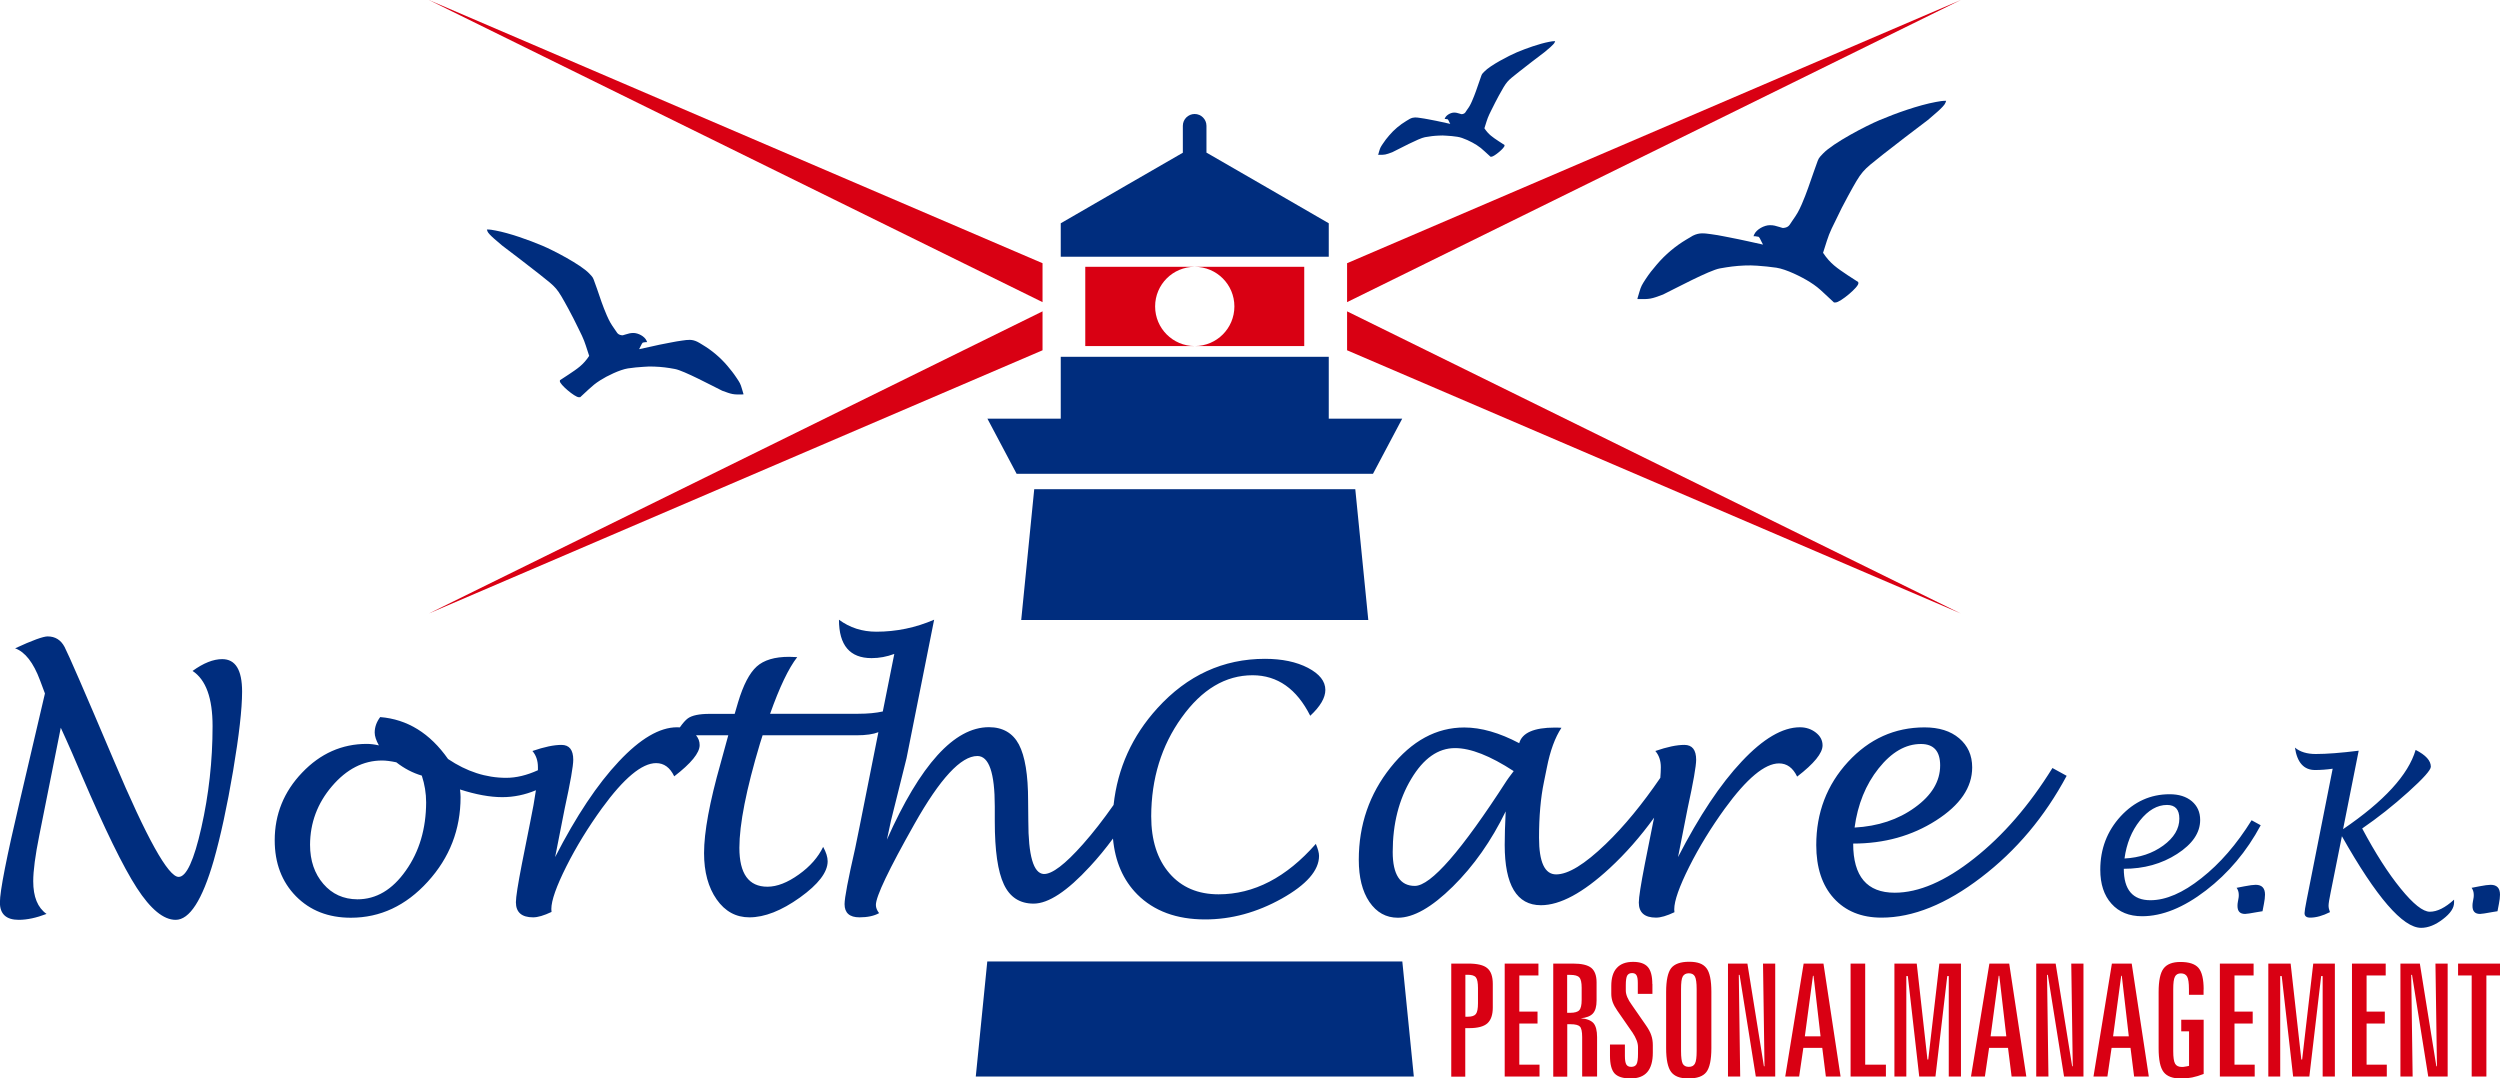
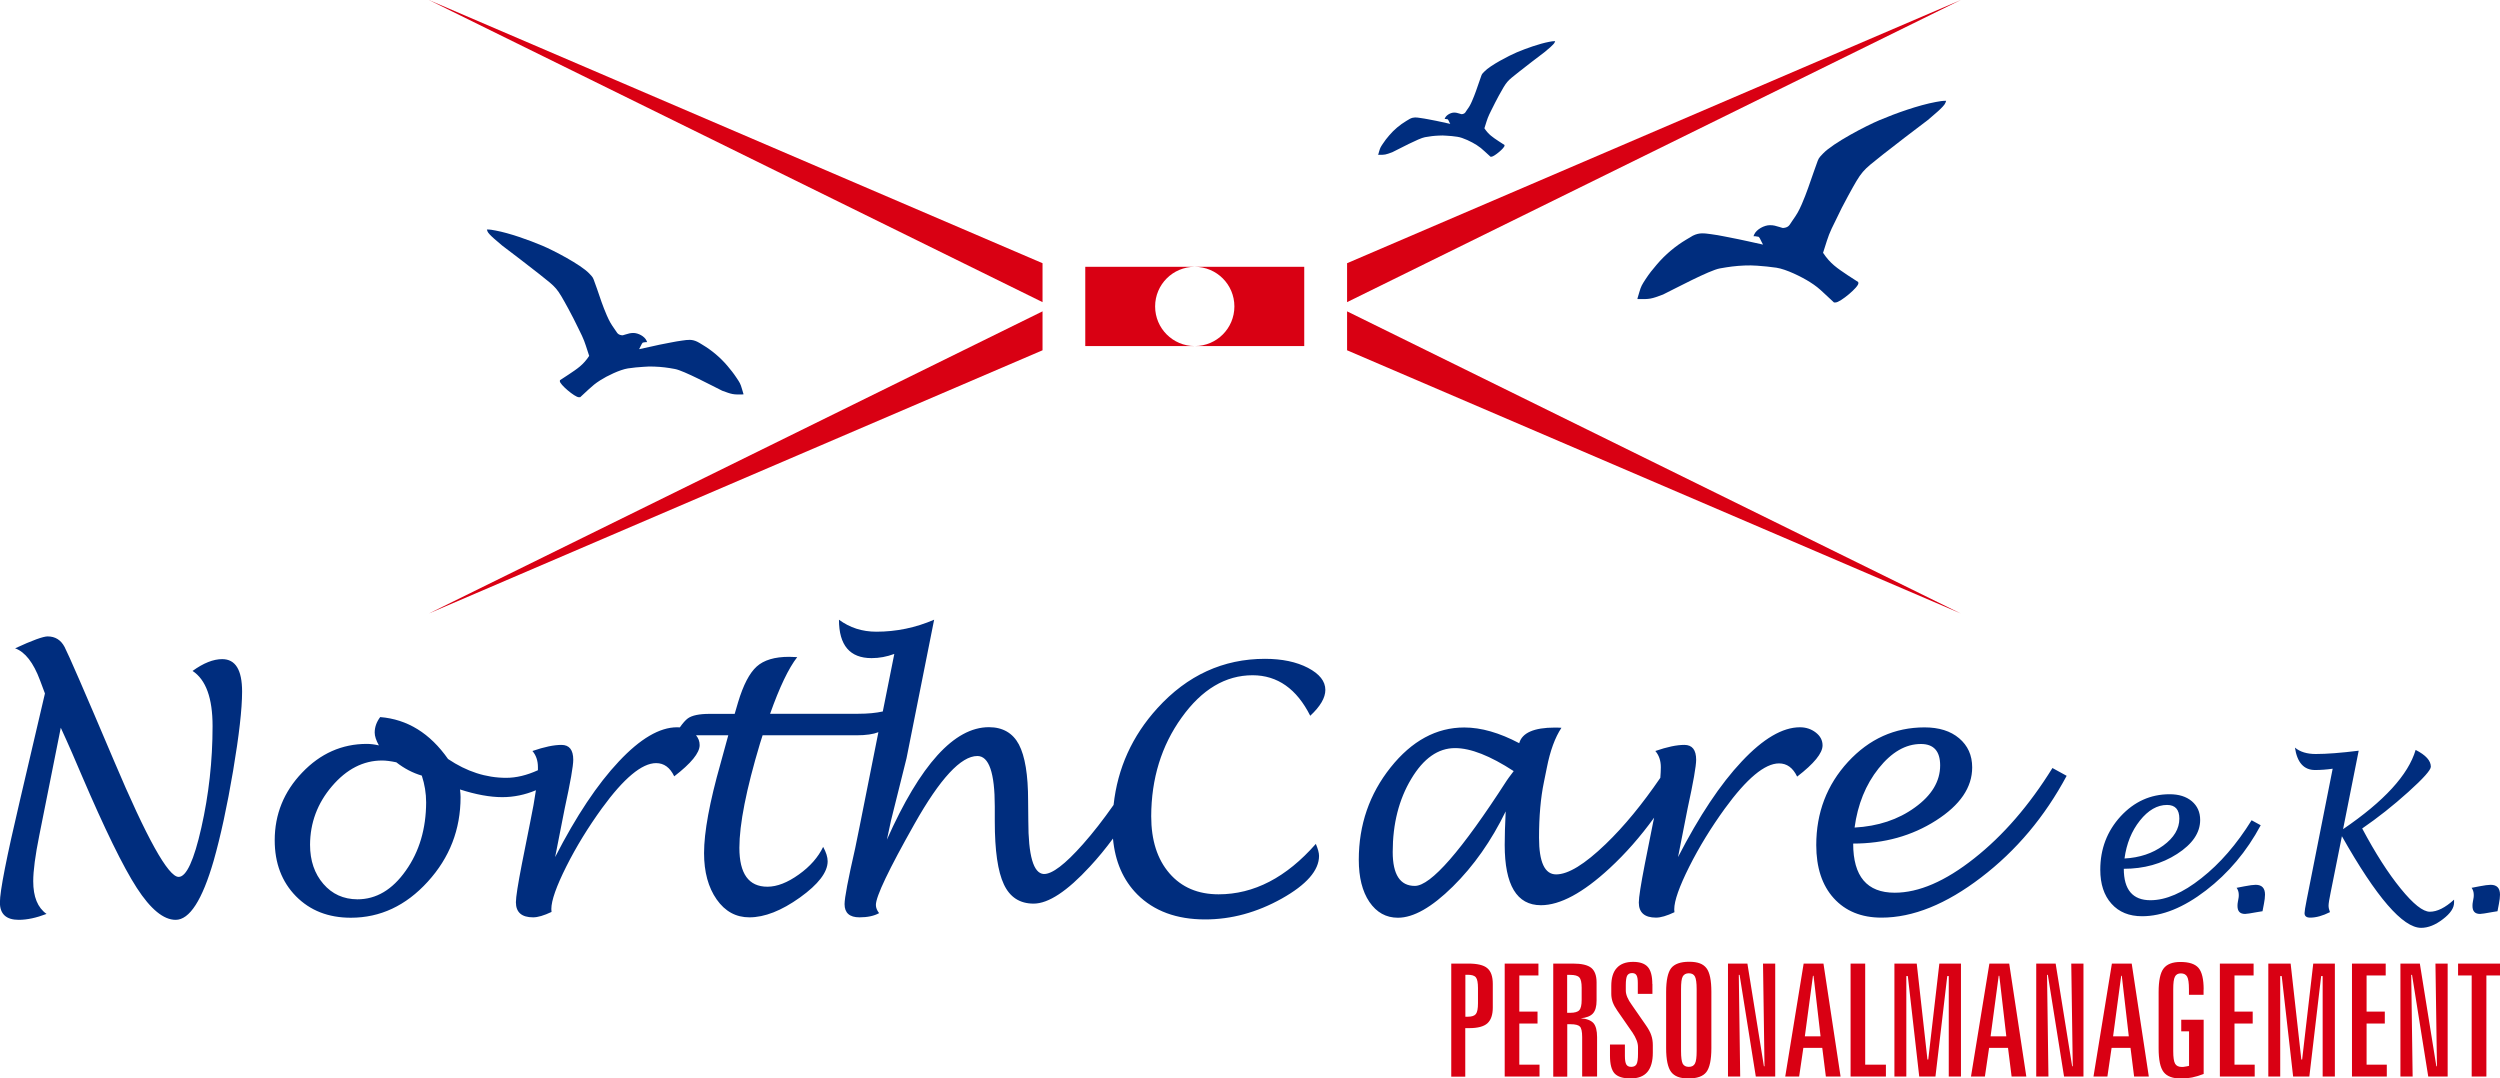
<svg xmlns="http://www.w3.org/2000/svg" id="Ebene_1" data-name="Ebene 1" viewBox="0 0 249.8 107.76">
  <defs>
    <style>
      .cls-1, .cls-2 {
        fill: #d90013;
      }

      .cls-1, .cls-2, .cls-3, .cls-4 {
        stroke-width: 0px;
      }

      .cls-2, .cls-3 {
        fill-rule: evenodd;
      }

      .cls-3, .cls-4 {
        fill: #002d7e;
      }
    </style>
  </defs>
  <path class="cls-1" d="M146.42,97.4v4.19h.25c.39,0,.66-.09.8-.27.14-.18.21-.54.21-1.08v-1.51c0-.54-.07-.9-.21-1.07-.14-.18-.41-.26-.81-.26h-.25ZM145.02,96.28h1.68c.91,0,1.55.15,1.91.46.37.31.55.83.55,1.58v2.35c0,.73-.18,1.25-.54,1.58-.36.32-.96.48-1.8.48h-.41v4.85h-1.4v-11.29h0ZM189.3,96.28h2.22l1.07,9.59h.08l1.11-9.59h2.16v11.29h-1.22v-10.04h-.15l-1.18,10.04h-1.62l-1.14-10.04h-.15v10.04h-1.19v-11.29h0ZM150.35,96.28h3.37v1.19h-1.91v3.61h1.82v1.19h-1.82v4.11h2.02v1.19h-3.48v-11.29h0ZM156.59,97.4v3.8h.3c.45,0,.76-.09.91-.26.16-.17.24-.52.24-1.03v-1.22c0-.52-.08-.87-.24-1.03-.15-.17-.46-.25-.91-.25h-.3ZM155.2,96.28h1.96c.87,0,1.48.14,1.84.43.35.29.53.77.53,1.45v1.82c0,.58-.12,1.01-.36,1.28-.24.27-.65.43-1.22.49.6.04,1.02.21,1.27.48.24.28.36.75.36,1.4v3.94h-1.49v-3.95c0-.55-.08-.9-.23-1.05-.15-.15-.46-.23-.93-.23h-.33v5.24h-1.4v-11.29h0ZM165.11,98.32v.99h-1.46v-1.09c0-.37-.04-.62-.13-.77-.08-.14-.23-.22-.44-.22-.23,0-.39.08-.49.25-.09.16-.14.48-.14.95v.55c0,.41.2.88.6,1.43h0s1.38,1.99,1.38,1.99c.29.41.48.77.57,1.06.1.29.15.62.15.99v.74c0,.86-.19,1.51-.55,1.93-.37.43-.93.64-1.68.64s-1.28-.17-1.59-.5c-.31-.34-.46-.93-.46-1.77v-1.12h1.49v1.15c0,.4.05.68.14.84.09.16.26.24.49.24.26,0,.43-.09.53-.26.1-.18.15-.53.15-1.05v-.66c0-.43-.19-.92-.57-1.49l-.04-.05-1.46-2.11c-.21-.3-.36-.58-.46-.85-.09-.27-.14-.54-.14-.82v-.79c0-.8.18-1.4.55-1.8.37-.41.91-.61,1.63-.61.68,0,1.17.17,1.47.51.3.34.45.91.45,1.7h0ZM171,99.12v5.61c0,1.16-.17,1.96-.5,2.39-.33.43-.93.64-1.79.64s-1.4-.22-1.73-.65c-.33-.44-.5-1.23-.5-2.38v-5.61c0-1.16.17-1.95.5-2.38.33-.42.93-.64,1.8-.64s1.4.21,1.73.64c.33.43.49,1.22.49,2.37h0ZM169.53,98.83c0-.62-.06-1.04-.17-1.25-.11-.22-.32-.33-.61-.33s-.49.11-.61.32c-.12.21-.17.63-.17,1.27v6.18c0,.64.06,1.06.17,1.27.12.21.32.31.61.31s.5-.11.61-.33c.12-.22.17-.64.17-1.26v-6.18h0ZM172.67,96.28h1.93l1.65,10.26h.06l-.15-10.26h1.22v11.29h-1.94l-1.62-10.16h-.08l.14,10.16h-1.22v-11.29h0ZM181.15,97.5l-.81,6.05h1.57l-.7-6.05h-.06ZM180.22,96.28h1.98l1.71,11.29h-1.47l-.36-2.87h-1.89l-.42,2.87h-1.39l1.84-11.29h0ZM184.91,96.28h1.46v10.1h2.07v1.19h-3.53v-11.29h0ZM199.71,97.5l-.81,6.05h1.57l-.7-6.05h-.06ZM198.78,96.28h1.98l1.71,11.29h-1.47l-.36-2.87h-1.89l-.42,2.87h-1.39l1.84-11.29h0ZM203.47,96.28h1.93l1.65,10.26h.06l-.15-10.26h1.22v11.29h-1.94l-1.62-10.16h-.08l.14,10.16h-1.22v-11.29h0ZM211.95,97.5l-.81,6.05h1.57l-.7-6.05h-.06ZM211.02,96.28h1.98l1.71,11.29h-1.47l-.36-2.87h-1.89l-.42,2.87h-1.39l1.84-11.29h0ZM220.18,98.86v.54h-1.46v-.56c0-.62-.06-1.04-.18-1.25-.12-.22-.33-.33-.63-.33-.28,0-.48.11-.59.33-.12.22-.17.64-.17,1.25v6.18c0,.63.06,1.05.19,1.27.12.21.35.32.67.32.08,0,.19,0,.31-.03.12-.02.26-.04.41-.08v-3.45s-.78,0-.78,0v-1.16h2.24v5.42c-.4.16-.78.27-1.15.35-.37.07-.73.11-1.1.11-.83,0-1.42-.22-1.75-.65-.34-.44-.5-1.23-.5-2.38v-5.61c0-1.13.16-1.91.49-2.35.33-.44.89-.66,1.69-.66.87,0,1.47.2,1.81.6.34.4.51,1.12.51,2.16h0ZM221.81,96.28h3.37v1.19h-1.91v3.61h1.82v1.19h-1.82v4.11h2.02v1.19h-3.48v-11.29h0ZM226.66,96.28h2.22l1.07,9.59h.08l1.11-9.59h2.16v11.29h-1.22v-10.04h-.15l-1.18,10.04h-1.62l-1.14-10.04h-.15v10.04h-1.19v-11.29h0ZM235.01,96.28h3.37v1.19h-1.91v3.61h1.82v1.19h-1.82v4.11h2.02v1.19h-3.48v-11.29h0ZM239.86,96.28h1.93l1.65,10.26h.06l-.15-10.26h1.22v11.29h-1.94l-1.62-10.16h-.08l.14,10.16h-1.22v-11.29h0ZM245.6,96.28h4.2v1.19h-1.36v10.1h-1.47v-10.1h-1.36v-1.19h0Z" />
-   <path class="cls-3" d="M120.57,15.26l5.51,3.18,6.69,3.87v3.34h-26.78v-3.34l6.69-3.87,5.51-3.18v-2.69c0-.65.53-1.18,1.18-1.18h0c.65,0,1.18.53,1.18,1.18v2.69h0Z" />
-   <path class="cls-2" d="M108.44,26.66h10.94c2.19,0,3.96,1.77,3.96,3.96s-1.77,3.96-3.96,3.96h-10.94v-7.92h0ZM119.38,26.66h10.94v7.92h-10.94c-2.19,0-3.96-1.77-3.96-3.96s1.77-3.96,3.96-3.96h0Z" />
-   <polygon class="cls-3" points="98.66 41.83 105.99 41.83 105.99 35.65 132.77 35.65 132.77 41.83 140.11 41.83 137.19 47.34 101.58 47.34 98.66 41.83 98.66 41.83" />
-   <path class="cls-3" d="M103.34,48.88h32.08l1.3,13.07h-34.68l1.3-13.07h0ZM140.12,96.07l1.15,11.5h-43.77l1.15-11.5h41.48Z" />
+   <path class="cls-2" d="M108.44,26.66h10.94c2.19,0,3.96,1.77,3.96,3.96s-1.77,3.96-3.96,3.96h-10.94v-7.92h0ZM119.38,26.66h10.94v7.92h-10.94c-2.19,0-3.96-1.77-3.96-3.96s1.77-3.96,3.96-3.96h0" />
  <path class="cls-4" d="M6.07,72.73l-2.14,10.72c-.41,2.03-.61,3.57-.61,4.6,0,1.56.44,2.64,1.33,3.27-1.02.39-1.94.59-2.78.59-1.25,0-1.88-.58-1.88-1.73s.66-4.5,2-10.2l2.5-10.69-.49-1.31c-.66-1.77-1.49-2.84-2.49-3.2,1.72-.8,2.81-1.19,3.25-1.19.75,0,1.32.35,1.69,1.05.37.7,2.02,4.49,4.94,11.38,3.27,7.73,5.42,11.6,6.46,11.6.77,0,1.53-1.64,2.27-4.93.74-3.28,1.12-6.66,1.12-10.14,0-2.79-.66-4.63-2-5.51,1.09-.79,2.08-1.18,2.96-1.18,1.33,0,1.99,1.08,1.99,3.25,0,1.72-.3,4.36-.9,7.92-.6,3.55-1.25,6.54-1.94,8.97-1.14,3.94-2.41,5.91-3.8,5.91-1.21,0-2.5-1.06-3.88-3.19-1.38-2.13-3.21-5.89-5.52-11.28-.74-1.74-1.25-2.91-1.52-3.5l-.55-1.21h0ZM45.97,78.93c.03.26.05.51.05.72,0,3.23-1.09,6.05-3.28,8.45-2.18,2.4-4.75,3.6-7.68,3.6-2.24,0-4.07-.71-5.49-2.15-1.41-1.44-2.12-3.3-2.12-5.59,0-2.6.92-4.86,2.74-6.76,1.82-1.91,3.98-2.87,6.46-2.87.38,0,.78.05,1.21.15-.28-.5-.42-.93-.42-1.28,0-.54.18-1.06.55-1.55,2.72.22,4.98,1.62,6.78,4.19,1.86,1.25,3.79,1.88,5.81,1.88,1,0,2.05-.25,3.17-.76,0-.1,0-.21,0-.3,0-.65-.18-1.19-.55-1.62,1.18-.41,2.15-.61,2.9-.61.79,0,1.18.5,1.18,1.49,0,.61-.28,2.23-.85,4.84l-.96,4.88c2.1-4.1,4.23-7.29,6.37-9.56,2.13-2.27,4.07-3.41,5.81-3.41.09,0,.19,0,.28.01.3-.43.57-.73.8-.9.42-.3,1.14-.45,2.16-.45h2.52l.34-1.16c.52-1.73,1.14-2.92,1.86-3.57.72-.65,1.8-.97,3.24-.97.17,0,.44.01.81.03-.87,1.12-1.77,3.01-2.71,5.66h8.81c.96,0,1.77-.08,2.45-.23l1.15-5.75c-.75.28-1.5.42-2.27.42-2.17,0-3.26-1.28-3.26-3.84,1.08.8,2.32,1.2,3.74,1.2,2,0,3.92-.4,5.77-1.2l-2.76,13.85c-.03.15-.55,2.23-1.55,6.22-.08.34-.21.97-.41,1.91,3.33-7.49,6.73-11.24,10.19-11.24,1.38,0,2.39.58,3,1.73.61,1.16.92,3.03.92,5.62l.02,2.01c0,3.48.51,5.25,1.54,5.31.83.03,2.13-.96,3.92-2.98,1.01-1.14,2.03-2.45,3.06-3.92.4-3.68,1.86-6.9,4.38-9.67,2.99-3.29,6.58-4.93,10.75-4.93,1.7,0,3.13.3,4.29.9,1.16.61,1.74,1.34,1.74,2.21,0,.78-.5,1.64-1.51,2.58-1.35-2.69-3.27-4.04-5.75-4.05-2.72,0-5.08,1.41-7.1,4.23-2.02,2.81-3.03,6.1-3.04,9.86,0,2.4.61,4.3,1.82,5.7,1.21,1.4,2.85,2.1,4.91,2.1,3.53,0,6.77-1.68,9.72-5.04.21.5.32.9.32,1.2,0,1.45-1.25,2.88-3.73,4.27-2.49,1.39-5.04,2.08-7.65,2.08-2.86,0-5.12-.84-6.78-2.5-1.41-1.42-2.22-3.28-2.43-5.58-.74,1-1.5,1.93-2.3,2.79-2.28,2.48-4.16,3.71-5.63,3.71-1.38,0-2.37-.64-2.97-1.92-.61-1.29-.91-3.38-.91-6.29v-1.49c0-3.37-.58-5.05-1.74-5.05-1.64,0-3.73,2.26-6.28,6.78-2.57,4.55-3.86,7.25-3.86,8.1,0,.28.11.55.32.82-.5.28-1.16.42-1.96.42-.99,0-1.49-.44-1.49-1.32,0-.62.35-2.47,1.06-5.58.02-.1.17-.82.44-2.16l1.88-9.44c-.5.2-1.23.31-2.18.31h-9.39c-.11.37-.2.64-.26.82-1.38,4.6-2.06,8.08-2.06,10.42,0,2.59.93,3.89,2.8,3.89.96,0,2.01-.41,3.14-1.22,1.14-.81,1.94-1.74,2.43-2.76.3.54.45,1.02.45,1.44,0,1.09-.93,2.3-2.77,3.62-1.85,1.32-3.53,1.98-5.05,1.98-1.34,0-2.43-.59-3.27-1.79-.84-1.2-1.26-2.74-1.26-4.63,0-2.1.55-5.08,1.65-8.96l.77-2.81h-2.82c-.14,0-.27,0-.4,0,.24.29.36.61.36.98,0,.78-.85,1.82-2.54,3.12-.42-.88-1.02-1.32-1.81-1.32-1.42,0-3.23,1.51-5.42,4.52-1.36,1.88-2.55,3.81-3.55,5.8-1,2-1.5,3.41-1.5,4.26l.02.29c-.76.36-1.37.54-1.84.54-1.14,0-1.72-.5-1.72-1.51,0-.51.2-1.79.6-3.84l.83-4.17c.25-1.21.44-2.27.57-3.18-1.1.46-2.22.69-3.36.69-1.24,0-2.65-.26-4.23-.77h0ZM42.15,77.5c-.92-.27-1.77-.72-2.55-1.33-.57-.12-1.04-.18-1.42-.18-1.88,0-3.55.86-5.01,2.57-1.46,1.71-2.18,3.66-2.19,5.85,0,1.59.45,2.89,1.33,3.91.88,1.02,2.01,1.53,3.4,1.54,1.88,0,3.49-.95,4.84-2.87,1.35-1.9,2.02-4.18,2.03-6.81,0-.92-.15-1.81-.43-2.67h0ZM150.46,81.05c-1.44,2.96-3.2,5.47-5.3,7.54-2.1,2.07-3.92,3.11-5.48,3.11-1.19,0-2.13-.53-2.85-1.58-.71-1.05-1.06-2.46-1.06-4.21,0-3.49,1.06-6.57,3.18-9.23,2.12-2.66,4.58-3.99,7.36-3.99,1.69,0,3.52.53,5.49,1.57.29-1.04,1.48-1.56,3.56-1.56.14,0,.35,0,.66.02-.64.97-1.13,2.3-1.46,3.99l-.29,1.43c-.33,1.58-.49,3.44-.49,5.56,0,2.45.57,3.67,1.71,3.67,1.21,0,2.85-1.01,4.95-3.03,1.85-1.78,3.66-3.99,5.46-6.62.03-.4.05-.75.05-1.06,0-.65-.18-1.19-.55-1.62,1.18-.41,2.15-.61,2.9-.61.79,0,1.18.5,1.18,1.49,0,.61-.28,2.23-.85,4.84l-.96,4.88c2.11-4.1,4.23-7.29,6.37-9.56,2.13-2.27,4.07-3.41,5.81-3.41.61,0,1.14.18,1.59.53.45.35.67.78.67,1.28,0,.78-.85,1.82-2.54,3.12-.42-.88-1.02-1.32-1.81-1.32-1.42,0-3.23,1.51-5.42,4.52-1.36,1.88-2.55,3.81-3.55,5.8-1,2-1.5,3.41-1.5,4.26l.02.29c-.76.36-1.37.54-1.84.54-1.14,0-1.72-.5-1.72-1.51,0-.51.2-1.79.6-3.84l.83-4.17.1-.47c-1.38,1.91-2.86,3.59-4.45,5.06-2.66,2.46-4.95,3.69-6.86,3.69-2.41,0-3.62-2.01-3.62-6.03,0-.84.03-1.97.1-3.39h0ZM151.25,77.05c-2.35-1.53-4.3-2.3-5.86-2.3-1.69,0-3.15,1.02-4.38,3.08-1.23,2.05-1.85,4.48-1.85,7.3,0,2.26.74,3.39,2.21,3.39,1.6,0,4.66-3.51,9.18-10.52.05-.09.29-.41.69-.94h0ZM185.17,84.3c0,3.27,1.38,4.9,4.15,4.9,2.4,0,5.05-1.14,7.94-3.43,2.89-2.28,5.5-5.29,7.82-9.03l1.42.78c-2.19,4.09-5.03,7.47-8.54,10.15-3.5,2.68-6.82,4.02-9.96,4.02-2.01,0-3.6-.65-4.77-1.94-1.17-1.29-1.75-3.07-1.75-5.31,0-3.24,1.06-6.01,3.17-8.31,2.12-2.3,4.67-3.45,7.65-3.45,1.44,0,2.6.36,3.46,1.09.86.73,1.3,1.69,1.3,2.91,0,2-1.2,3.76-3.61,5.3-2.41,1.54-5.17,2.31-8.3,2.31h0ZM185.31,82.69c2.34-.13,4.35-.79,6.03-2.01,1.68-1.21,2.52-2.61,2.52-4.2,0-1.42-.64-2.14-1.92-2.14-1.53,0-2.93.81-4.23,2.44-1.29,1.62-2.09,3.6-2.4,5.91h0ZM212.21,86.81c0,2.09.89,3.14,2.66,3.14,1.54,0,3.24-.73,5.09-2.2,1.86-1.46,3.53-3.39,5.02-5.79l.91.5c-1.4,2.62-3.23,4.79-5.47,6.51-2.24,1.72-4.37,2.58-6.38,2.58-1.29,0-2.31-.41-3.06-1.25-.75-.83-1.12-1.97-1.12-3.4,0-2.08.68-3.85,2.03-5.33,1.36-1.47,2.99-2.21,4.9-2.21.92,0,1.66.23,2.22.7.55.47.83,1.09.83,1.87,0,1.28-.77,2.41-2.31,3.4-1.54.99-3.31,1.48-5.32,1.48h0ZM212.29,85.78c1.5-.08,2.79-.51,3.86-1.29,1.07-.78,1.61-1.68,1.61-2.69,0-.91-.41-1.37-1.23-1.37-.98,0-1.88.52-2.71,1.56-.83,1.04-1.34,2.31-1.54,3.79h0ZM223.49,88.71l.77-.15c.52-.1.89-.15,1.13-.15.62,0,.93.33.93.98,0,.26-.04.57-.11.93l-.14.73-.49.08c-.7.13-1.12.19-1.25.19-.51,0-.76-.26-.76-.8,0-.14.01-.28.04-.42l.05-.28c.03-.12.04-.25.04-.39,0-.3-.08-.54-.23-.74h0ZM234.01,83.52l-1.13,5.65c-.14.67-.21,1.11-.21,1.32s.05.41.14.65c-.73.37-1.39.55-1.98.55-.37,0-.56-.15-.56-.45,0-.16.07-.61.22-1.36l2.59-13.07c-.63.09-1.21.13-1.76.13-1.12,0-1.79-.75-2.01-2.24.51.43,1.21.64,2.08.64,1.09,0,2.52-.11,4.29-.33l-1.56,7.84c4.1-2.79,6.52-5.43,7.25-7.92,1.02.52,1.52,1.08,1.52,1.68,0,.33-.75,1.17-2.26,2.53-1.51,1.36-3.04,2.57-4.6,3.64,1.31,2.46,2.59,4.47,3.85,6.01,1.25,1.54,2.22,2.31,2.91,2.31.73,0,1.54-.4,2.42-1.21v.28c.01.54-.36,1.1-1.11,1.67-.75.58-1.48.87-2.18.87-1.83,0-4.47-3.05-7.92-9.16h0ZM246.97,88.71l.77-.15c.52-.1.89-.15,1.13-.15.62,0,.93.33.93.98,0,.26-.04.57-.11.93l-.14.73-.49.08c-.7.13-1.12.19-1.25.19-.51,0-.76-.26-.76-.8,0-.14.01-.28.04-.42l.05-.28c.03-.12.04-.25.04-.39,0-.3-.08-.54-.23-.74h0Z" />
  <polygon class="cls-2" points="42.85 61.3 104.17 35 104.17 31.11 42.85 61.3 42.85 61.3" />
  <polygon class="cls-2" points="195.92 61.3 134.6 35 134.6 31.11 195.92 61.3 195.92 61.3" />
  <polygon class="cls-2" points="42.85 0 104.17 26.3 104.17 30.19 42.85 0 42.85 0" />
  <polygon class="cls-2" points="195.92 0 134.6 26.3 134.6 30.19 195.92 0 195.92 0" />
  <path class="cls-3" d="M163.61,29.84c.06-.2.12-.41.18-.61.19-.66.27-.76.64-1.34.37-.56.68-.95,1.12-1.46.84-.99,1.85-1.84,2.96-2.5.29-.18.47-.29.64-.38.66-.33,1.14-.24,1.83-.15.44.06.87.13,1.35.23.45.09.9.18,1.36.27.33.07.65.14.98.21.5.11,1,.22,1.49.33-.06-.11-.11-.22-.17-.33-.05-.11-.11-.22-.16-.32-.04-.04-.08-.09-.11-.13-.04,0-.09-.02-.13-.02-.05,0-.11-.02-.17-.03-.07,0-.14,0-.21-.01.02-.06.05-.11.07-.17.23-.52,1.01-.93,1.57-.93.39,0,.57.07.95.18.3.09.31.14.61.06.38-.1.45-.36.68-.68.46-.65.63-.94.95-1.67.47-1.08.81-2.13,1.2-3.24.08-.23.17-.47.25-.7.23-.65.2-.62.68-1.12,1.02-1.06,4.27-2.75,5.62-3.32,1.63-.69,3.9-1.5,5.64-1.82.39-.07.63-.12,1.03-.12-.02.07-.04.13-.07.2-.14.41-1.38,1.38-1.77,1.73-1.5,1.14-3,2.27-4.48,3.44-2.13,1.7-2.06,1.55-3.49,4.16-.44.79-.82,1.56-1.21,2.38-.14.29-.28.57-.42.86-.39.81-.58,1.59-.86,2.42.73,1.1,1.41,1.53,2.46,2.24.35.23.7.45,1.05.68,0,.04.01.07.02.11.05.38-1.81,1.93-2.27,1.93h-.17c-.33-.31-.67-.62-1-.93-.52-.49-.81-.73-1.41-1.11-.82-.52-2.36-1.28-3.34-1.43-.65-.1-1.27-.15-1.91-.2-.46-.03-.82-.04-1.28-.02-.92.04-1.56.13-2.46.29-1.06.19-4.53,2.05-5.68,2.61-1.17.44-1.31.48-2.54.45h0Z" />
  <path class="cls-3" d="M137.7,15.49c.03-.12.07-.24.1-.35.11-.38.15-.44.37-.77.21-.32.39-.55.64-.84.48-.57,1.07-1.06,1.7-1.44.17-.1.27-.17.37-.22.38-.19.65-.14,1.05-.08.25.03.5.08.78.13.26.05.52.1.78.15.19.04.37.08.56.12.29.06.57.12.86.19-.03-.06-.06-.13-.1-.19-.03-.06-.06-.12-.09-.19-.02-.03-.04-.05-.07-.08-.03,0-.05,0-.08-.01-.03,0-.06-.01-.1-.02-.04,0-.08,0-.12,0,.01-.03.03-.06.04-.1.13-.3.58-.54.9-.54.22,0,.33.04.54.1.17.05.18.08.35.04.22-.06.26-.2.39-.39.27-.37.36-.54.54-.96.27-.62.47-1.22.69-1.86.05-.13.1-.27.14-.4.13-.38.11-.36.39-.64.58-.61,2.45-1.58,3.23-1.91.93-.39,2.24-.86,3.24-1.05.22-.04.36-.07.59-.07-.01.04-.02.08-.04.11-.08.24-.79.79-1.02.99-.86.66-1.72,1.3-2.57,1.98-1.22.97-1.18.89-2.01,2.39-.25.46-.47.9-.7,1.36-.08.17-.16.33-.24.49-.22.46-.33.91-.49,1.39.42.63.81.88,1.41,1.28.2.13.4.26.6.39,0,.02,0,.04,0,.06.03.22-1.04,1.11-1.3,1.11h-.1c-.19-.18-.38-.36-.58-.53-.3-.28-.47-.42-.81-.64-.47-.3-1.35-.74-1.92-.82-.37-.06-.73-.09-1.1-.11-.26-.02-.47-.03-.73-.01-.53.02-.9.07-1.41.16-.61.11-2.6,1.18-3.26,1.5-.67.25-.75.28-1.46.26h0Z" />
  <path class="cls-3" d="M74.29,39.38c-.05-.17-.1-.34-.15-.51-.16-.55-.22-.63-.54-1.11-.31-.47-.57-.79-.93-1.22-.7-.82-1.54-1.53-2.46-2.08-.24-.15-.39-.24-.53-.31-.55-.27-.94-.2-1.52-.12-.37.05-.72.11-1.12.19-.38.07-.75.15-1.13.22-.27.06-.54.12-.81.18-.41.09-.83.18-1.24.27.05-.09.09-.18.14-.28.05-.09.09-.18.14-.27.03-.04.06-.07.09-.11.04,0,.07-.01.11-.02.05,0,.09-.02.14-.02.06,0,.12,0,.18-.01-.02-.05-.04-.09-.06-.14-.19-.44-.84-.77-1.31-.77-.32,0-.47.06-.79.15-.25.07-.26.12-.51.05-.31-.08-.37-.3-.57-.57-.38-.54-.52-.78-.79-1.39-.39-.9-.68-1.77-.99-2.69-.07-.19-.14-.39-.21-.58-.19-.54-.17-.51-.57-.93-.85-.88-3.55-2.29-4.67-2.76-1.35-.57-3.25-1.25-4.69-1.52-.32-.06-.52-.1-.85-.1.02.05.04.11.05.17.11.34,1.15,1.14,1.47,1.43,1.24.95,2.5,1.89,3.72,2.86,1.77,1.41,1.71,1.29,2.9,3.46.36.66.68,1.3,1.01,1.98.12.24.23.48.35.72.32.67.48,1.32.72,2.01-.6.91-1.17,1.27-2.05,1.86-.29.19-.58.38-.87.57,0,.03,0,.06-.01.09-.04.31,1.5,1.61,1.89,1.61h.14c.28-.26.56-.52.83-.77.44-.4.67-.6,1.17-.92.68-.44,1.96-1.06,2.77-1.19.54-.08,1.06-.13,1.59-.16.38-.03.68-.04,1.06-.02.76.03,1.3.1,2.05.24.88.16,3.76,1.7,4.72,2.17.98.36,1.09.4,2.11.37h0Z" />
</svg>